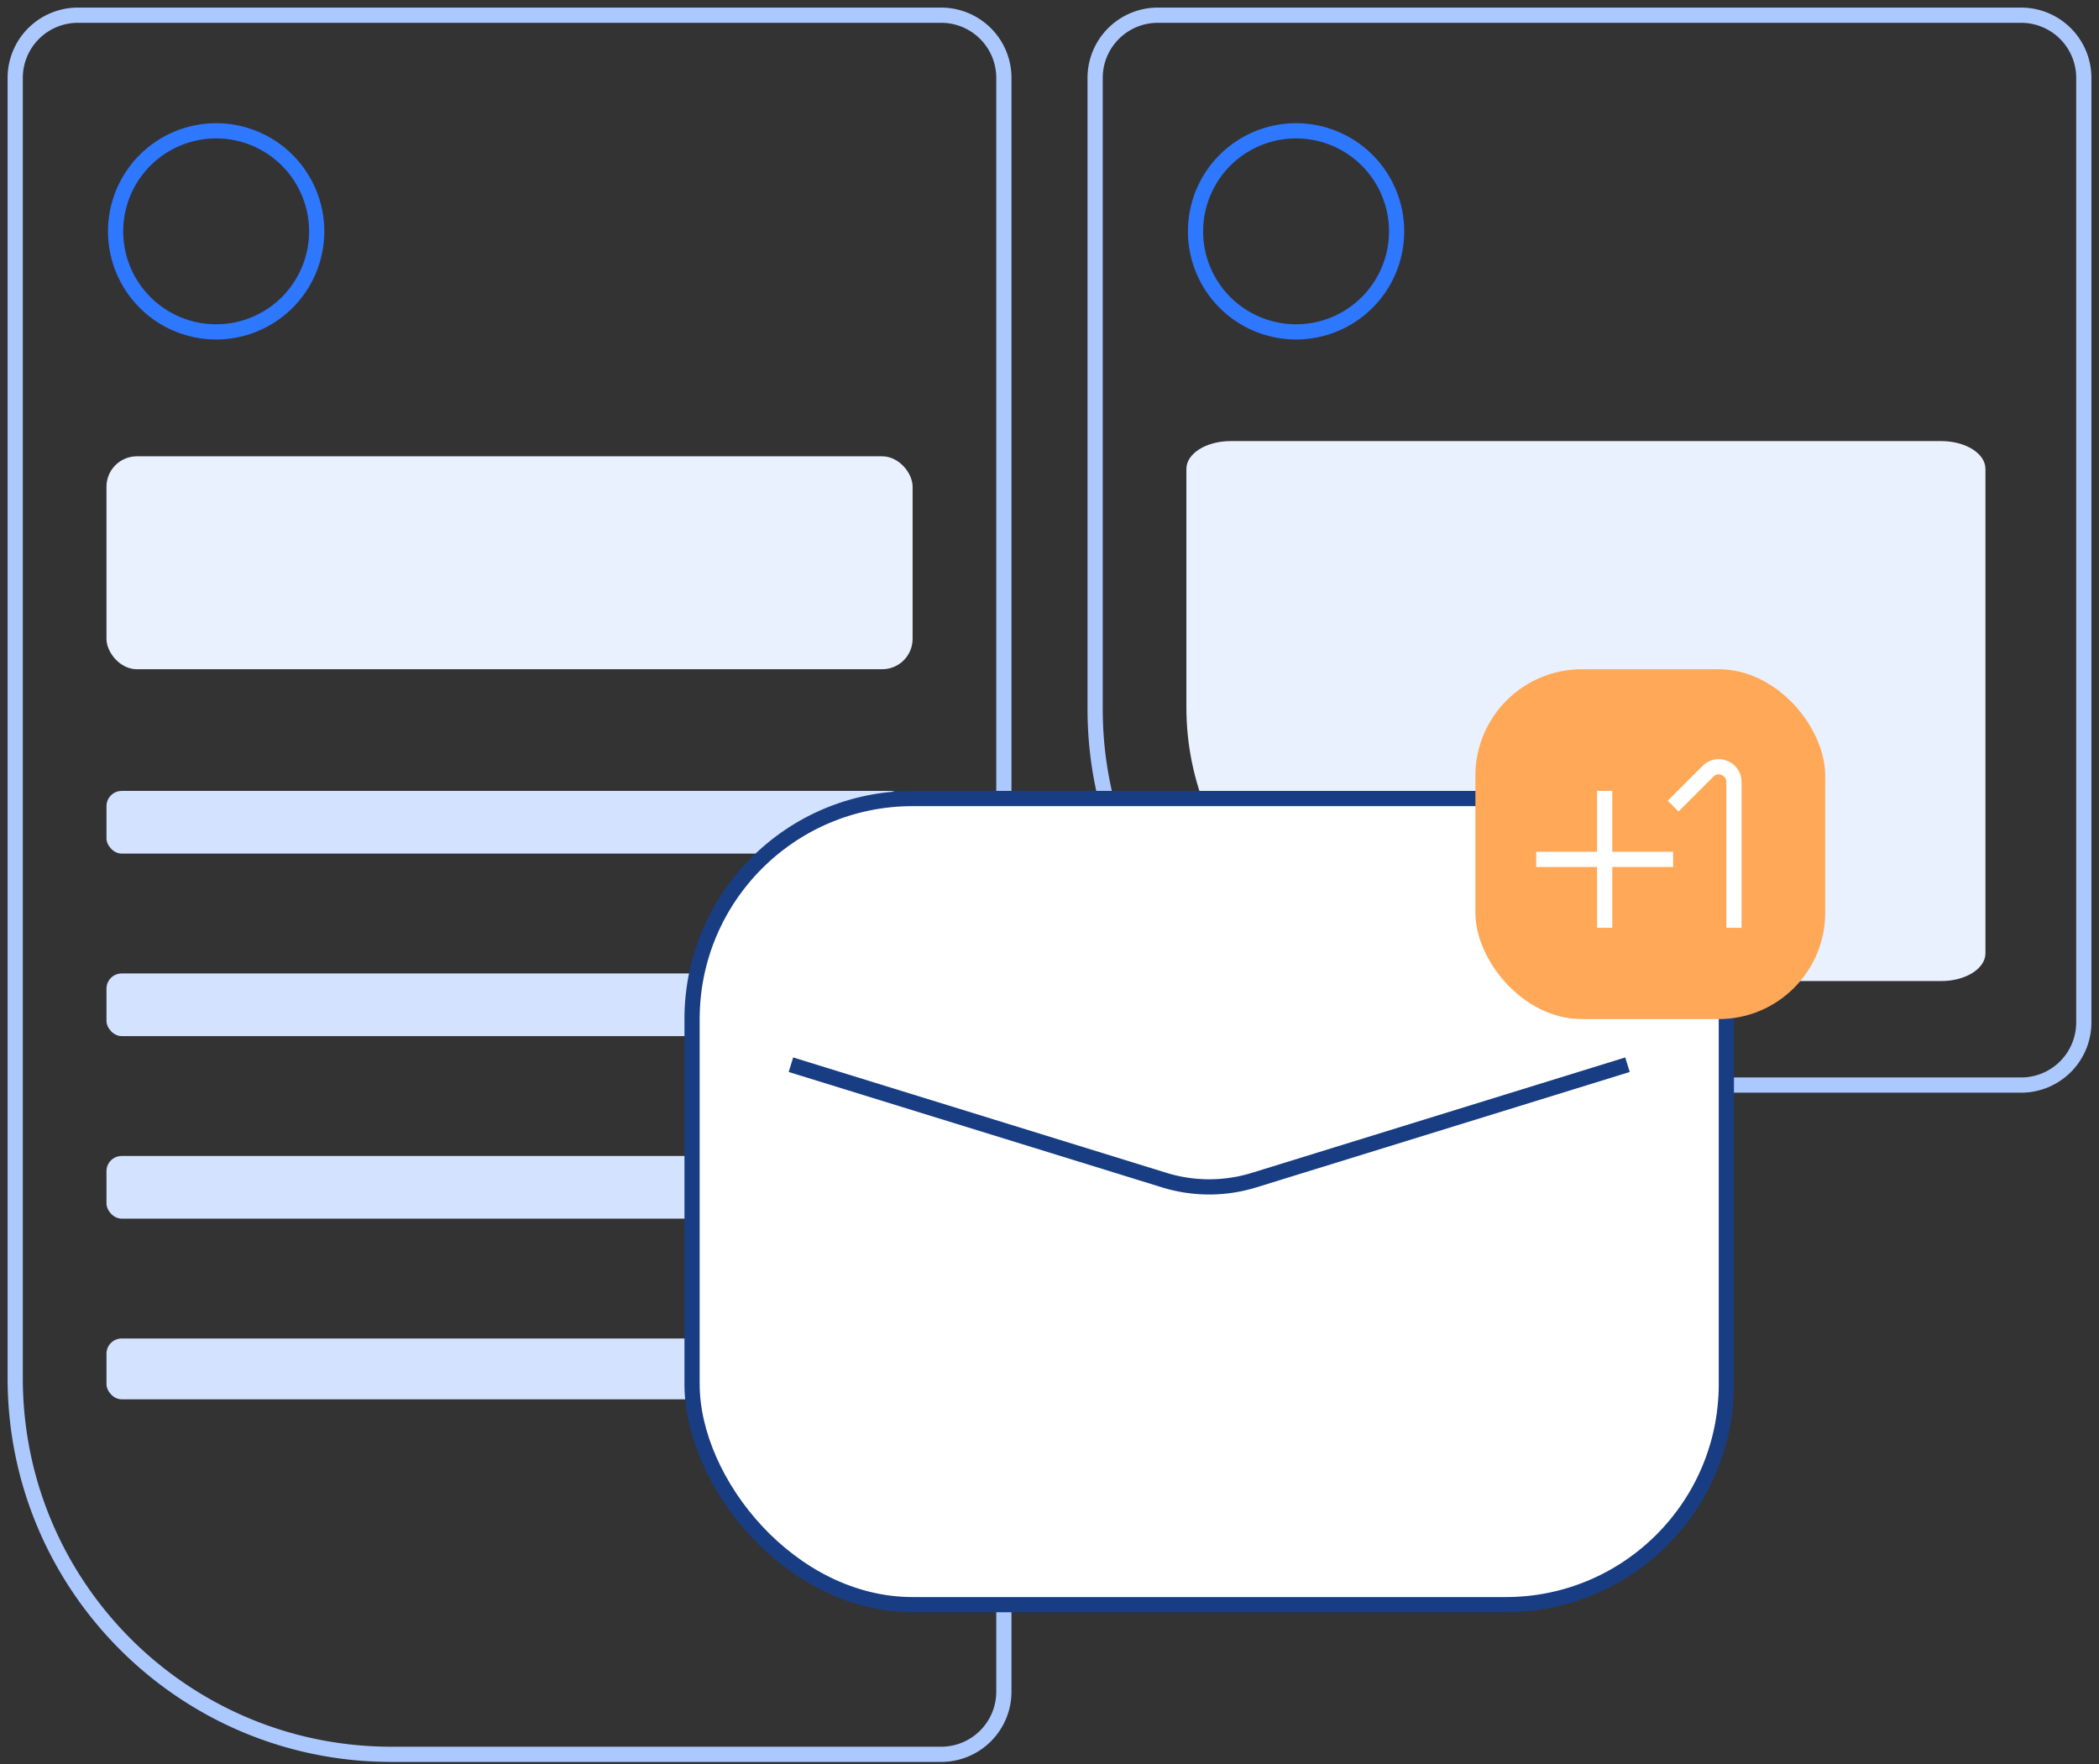
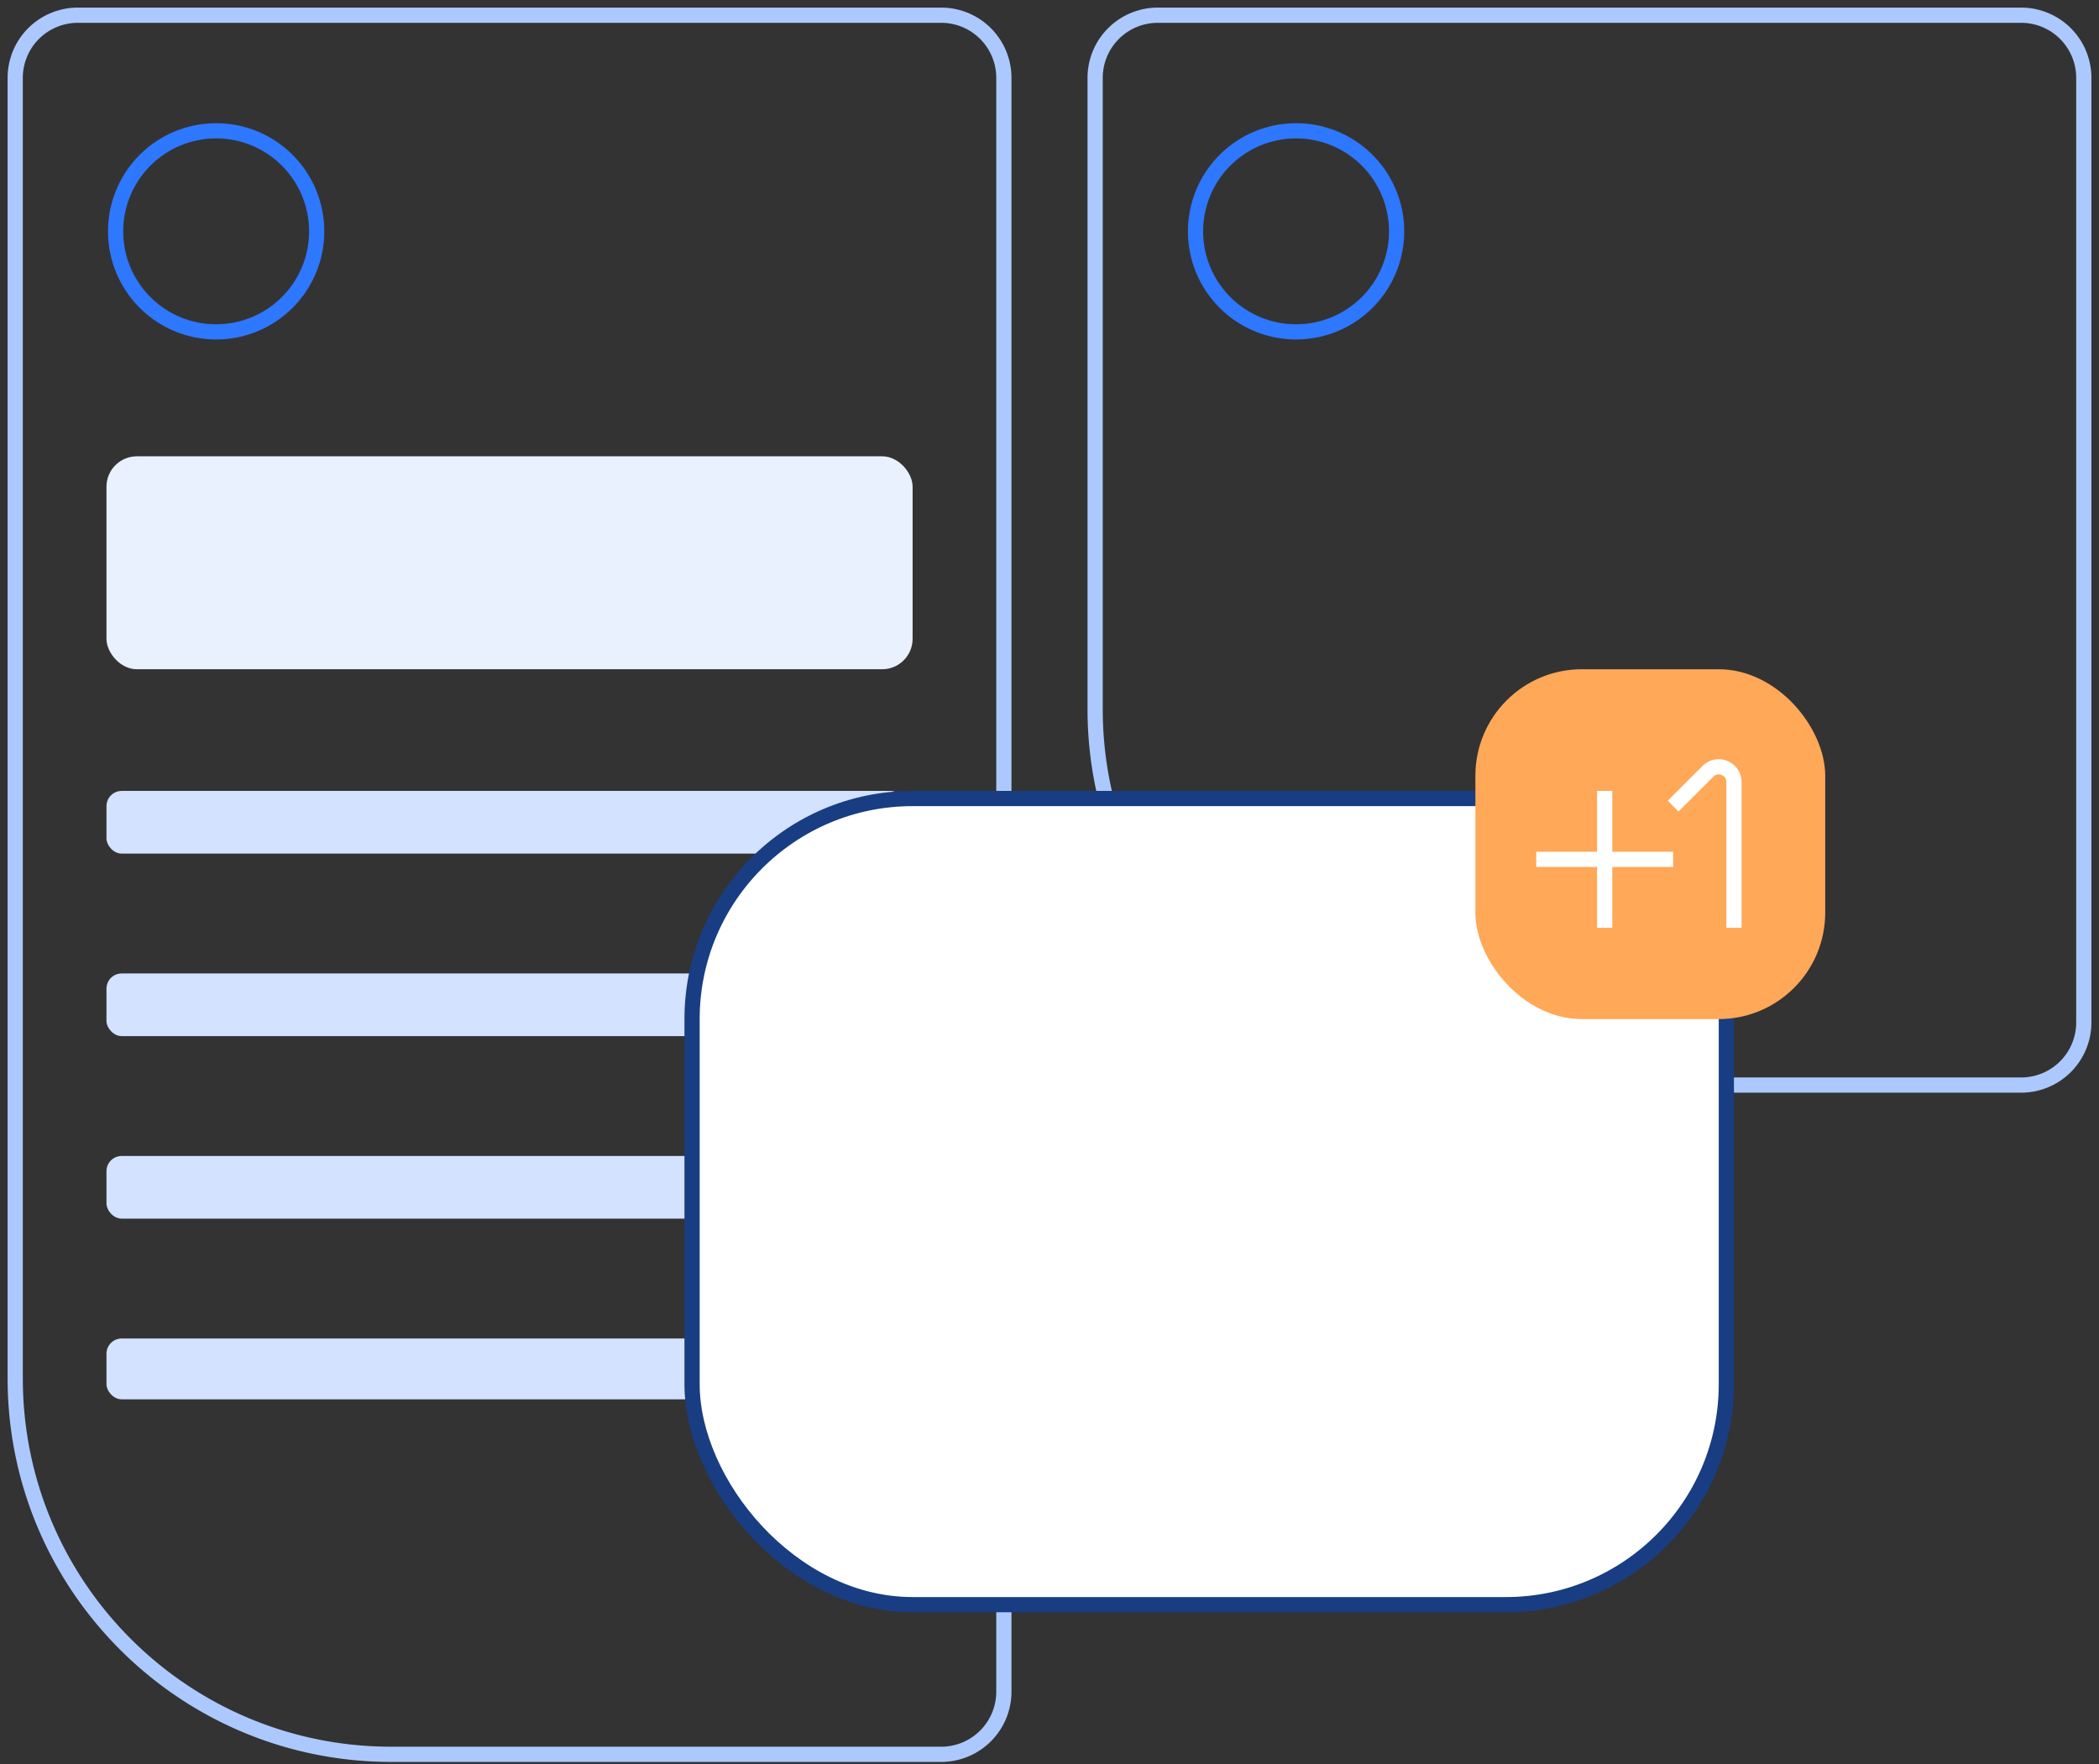
<svg xmlns="http://www.w3.org/2000/svg" width="138" height="116" fill="none">
  <rect width="100%" height="100%" fill="#333333" stroke="none" />
  <path d="M1 5.12v85.496c0 13.654 11.068 24.722 24.722 24.722H61.88a4.12 4.12 0 0 0 4.12-4.12V5.12A4.12 4.12 0 0 0 61.881 1H5.12A4.12 4.12 0 0 0 1 5.12Z" stroke="#ACC9FF" />
  <rect x="7" y="52" width="52.534" height="4.12" rx="1" fill="#D2E2FF" />
  <rect x="7" y="64" width="52.534" height="4.12" rx="1" fill="#D2E2FF" />
  <rect x="7" y="76" width="52.534" height="4.12" rx="1" fill="#D2E2FF" />
  <rect x="7" y="88" width="43" height="4" rx="1" fill="#D2E2FF" />
  <path d="M20.821 15.21a6.61 6.61 0 1 1-13.22 0 6.61 6.61 0 0 1 13.22 0ZM91.821 15.21a6.61 6.61 0 1 1-13.22 0 6.61 6.61 0 0 1 13.22 0Z" stroke="#2E77FF" />
  <path d="M72 5.12v41.497c0 13.653 11.068 24.721 24.722 24.721h36.159a4.12 4.12 0 0 0 4.12-4.12V5.12a4.12 4.12 0 0 0-4.12-4.12h-56.76A4.12 4.12 0 0 0 72 5.12Z" stroke="#ACC9FF" />
-   <path d="M107.729 64.5h19.899c1.604 0 2.906-.818 2.906-1.826V30.826c0-1.008-1.302-1.826-2.906-1.826H80.906C79.302 29 78 29.818 78 30.826V46.5c0 9.941 8.059 18 18 18h11.729Z" fill="#E9F1FF" />
  <rect x="45.5" y="52.5" width="68" height="53" rx="14.5" fill="#fff" stroke="#183D82" />
  <rect x="97" y="44" width="23" height="23" rx="7" fill="#FFA858" />
-   <path d="m52 70 24.547 7.587a10 10 0 0 0 5.906 0L107 70" stroke="#183D82" />
  <path stroke="#fff" d="M105.5 52v9M110 56.5h-9M110 53l2.293-2.293c.63-.63 1.707-.184 1.707.707V61" />
  <rect x="7" y="30" width="53" height="14" rx="2" fill="#E9F1FF" />
</svg>